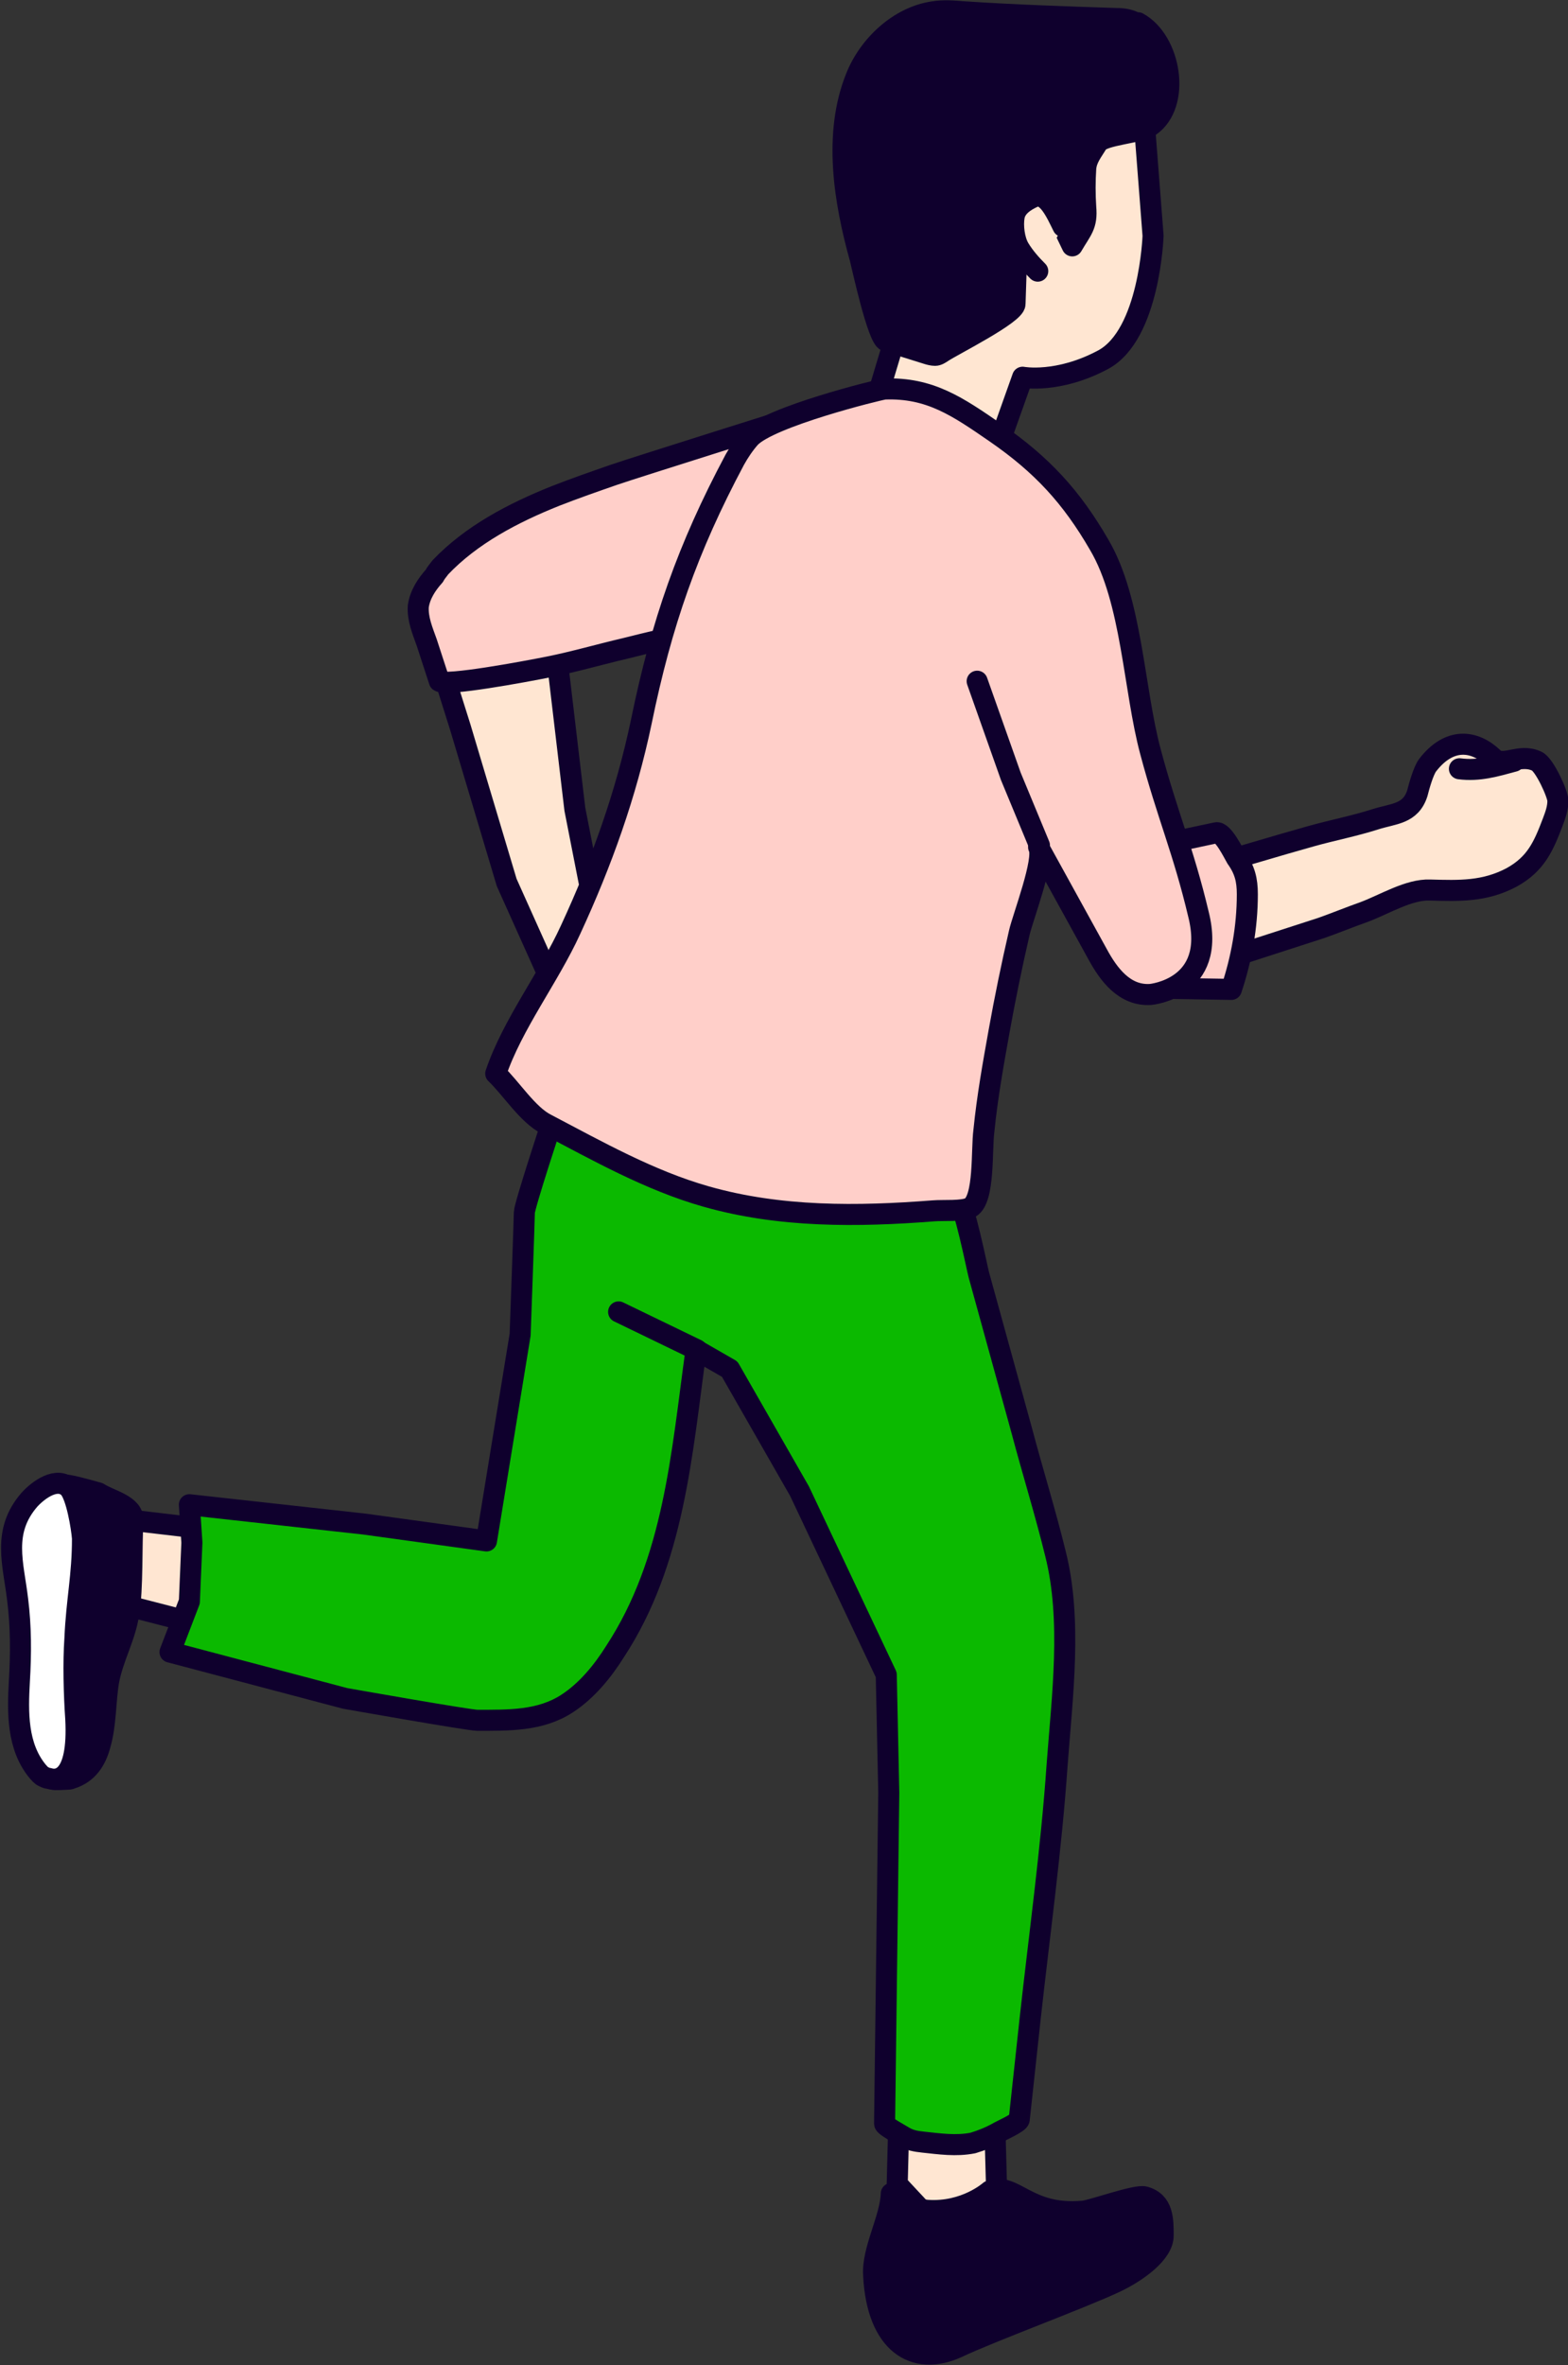
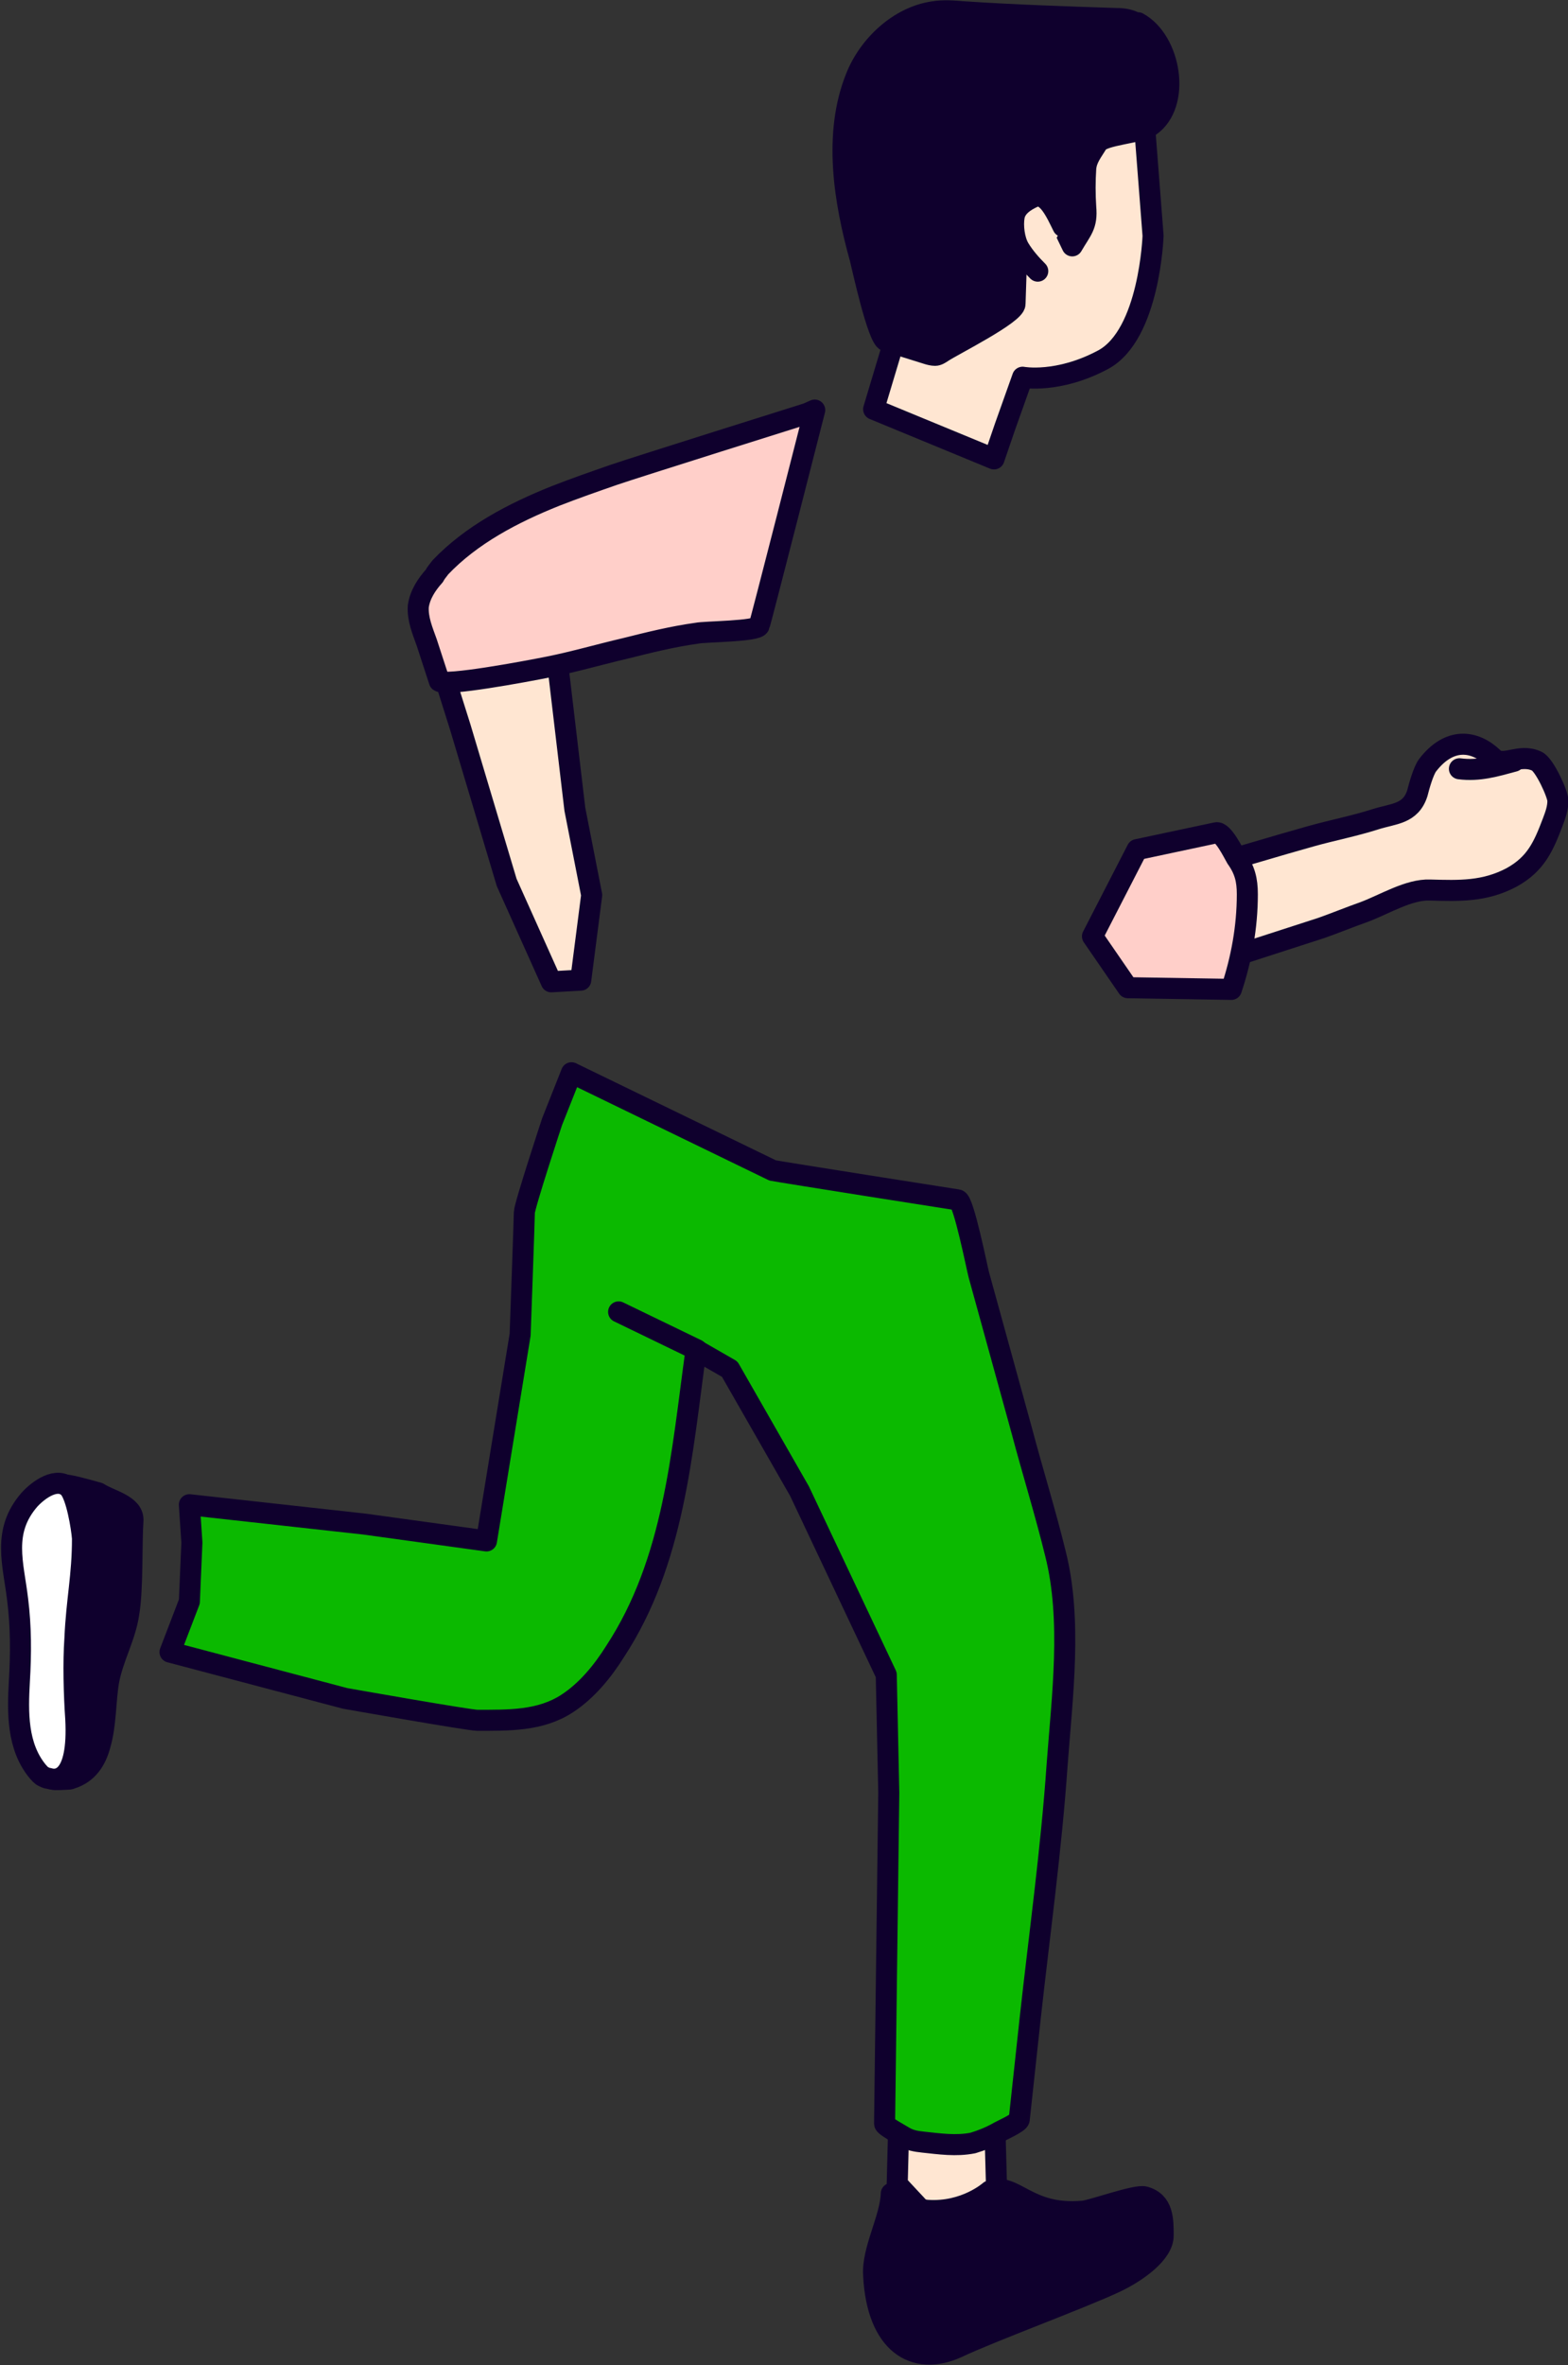
<svg xmlns="http://www.w3.org/2000/svg" version="1.1" id="Layer_1" x="0px" y="0px" viewBox="0 0 186.3 280.9" style="enable-background:new 0 0 186.3 280.9;" xml:space="preserve">
  <rect x="0" y="0" width="186.3" height="280.9" fill="#333333" stroke="none" />
  <style type="text/css">
	.st0{fill:#FFE6D2;stroke:#0F002D;stroke-width:2.5;stroke-linecap:round;stroke-linejoin:round;stroke-miterlimit:10;}
	.st1{fill:none;stroke:#0F002D;stroke-width:2.5;stroke-linecap:round;stroke-linejoin:round;stroke-miterlimit:10;}
	.st2{fill:#0F002D;stroke:#0F002D;stroke-width:2.5;stroke-linecap:round;stroke-linejoin:round;stroke-miterlimit:10;}
	.st3{fill:#FFFFFF;stroke:#0F002D;stroke-width:2.5;stroke-linecap:round;stroke-linejoin:round;stroke-miterlimit:10;}
	.st4{fill:#0BB900;stroke:#0F002D;stroke-width:2.5;stroke-linecap:round;stroke-linejoin:round;stroke-miterlimit:10;}
	.st5{fill:#FFCFC9;stroke:#0F002D;stroke-width:2.5;stroke-linecap:round;stroke-linejoin:round;stroke-miterlimit:10;}
</style>
  <g>
    <path class="st0" d="M143,103c4.3-1.2,8.5-2.5,12.8-3.7c2.5-0.7,5.1-1.2,7.6-2c2.2-0.7,4.2-0.6,5-3.1c0.2-0.8,0.7-2.6,1.2-3.3   c2.6-3.4,5.6-3,7.8-0.9c1.2,1.2,3.1-0.6,5.2,0.4c0.9,0.4,2.5,3.9,2.5,4.7c0,0.9-0.3,1.7-0.6,2.5c-1.1,2.9-2,5-4.9,6.6   c-3.2,1.7-6.2,1.6-9.7,1.5c-2.5-0.1-5.4,1.7-7.8,2.6c-1.7,0.6-3.4,1.3-5.1,1.9l-13.6,4.4L143,103z" />
    <path class="st1" d="M179.9,90.4c-2.2,0.6-4.2,1.2-6.5,0.9" />
    <path class="st0" d="M118.1,248.7l0.3,11c0,0-3.3,3.5-4,3.5c-0.8,0-5-0.8-5-0.8l-2.8-3l0.3-11.8L118.1,248.7z" />
    <path class="st2" d="M117.6,260.2c3-1.1,4.4,3,11.1,2.4c1.1-0.1,6.3-2,7.3-1.7c2.2,0.6,2.2,2.7,2.2,4.6c0,2.1-3.1,4.3-5.6,5.5   c-4,1.9-14.9,5.9-18.9,7.8c-5.1,2.3-9.5-0.5-9.9-8.6c-0.2-3,2-6.7,2.1-9.7c0,0,1.4,1.8,4.3,2C114.7,262.8,117.6,260.2,117.6,260.2z   " />
-     <polygon class="st0" points="26,193.5 15.5,190.8 12.2,190.8 12.7,180.2 28,182  " />
    <path class="st2" d="M11.7,177.3C11.7,177.3,11.7,177.3,11.7,177.3c1.4,0.9,4.1,1.4,4.1,3.2c-0.2,3,0,8.2-0.5,11.1   c-0.4,2.8-1.9,5.3-2.4,8.1c-0.4,2.4-0.3,5.1-1,7.5c-0.5,1.9-1.5,3.4-3.4,4c-0.2,0.1-0.4,0.1-0.5,0.1c-0.1,0-1.6,0.1-1.7,0   c0-0.2-0.4-0.7-0.5-0.8c-0.4-0.4-1.1-1.9-1.2-2.4c-0.1-0.8-0.2-1.6-0.3-2.4c-0.3-2.2-0.6-4.4-0.8-6.6c-0.1-0.8-0.1-1.6-0.3-2.3   l0.3-6c-0.4-2.3-0.8-4.6-1.1-6.9c0-0.2-0.1-0.5,0-0.7c0-0.3,0.2-0.6,0.4-0.9c0.8-1.5,0.9-3.6,2.1-4.8   C6.3,175.7,7.7,176.2,11.7,177.3z" />
    <path class="st3" d="M9,204.1c-0.2-2.8-0.3-6.7-0.1-9.5c0.2-4.6,0.9-7.4,0.9-11.9c-0.1-1.3-0.7-5-1.6-6c-1.4-1.4-3.6,0.2-4.7,1.4   c-3.3,3.8-1.9,7.6-1.4,11.9c0.4,3.2,0.4,6.4,0.2,9.7c-0.2,3.6-0.3,7.7,2.2,10.7c0.2,0.2,0.4,0.5,0.7,0.6c0.2,0.1,0.4,0.2,0.6,0.2   C6.7,211.5,9.4,211.6,9,204.1z" />
    <path class="st4" d="M91.8,139c1,0.2,21.3,3.4,22,3.5c0.7,0.1,2.3,8.2,2.5,8.9c1.7,6.2,3.4,12.3,5.1,18.5c1.3,4.9,2.8,9.7,4,14.6   c2,7.9,0.8,17,0.2,25.1c-0.7,10.1-2.1,20.1-3.2,30.1c0,0-1.3,12-1.3,12c0,0.4-2.3,1.4-2.6,1.6c-0.9,0.5-1.9,0.9-2.9,1.2   c-2,0.4-4,0.1-5.9-0.1c-0.9-0.1-1.6-0.2-2.4-0.7c-0.3-0.2-2.2-1.2-2.2-1.5c0,0,0.5-39.3,0.5-39.3l-0.3-14L95,177.1l-8.3-14.5   l-4-2.3c-1.7,12.3-2.6,25.1-9.6,35.8c-1.5,2.4-3.4,4.7-5.7,6.2c-3.2,2.1-7,2-10.7,2c-1,0-15.7-2.6-15.7-2.6l-20.8-5.5l2.3-6l0.3-7   l-0.3-4.5l20.8,2.3l14.5,2l4-24.5c0,0,0.5-13.8,0.5-14.5c0-0.8,3.3-10.8,3.3-10.8l2.3-5.8L91.8,139z" />
    <line class="st1" x1="73.5" y1="155.8" x2="82.8" y2="160.3" />
    <path class="st5" d="M135.1,100.9c0,0,9.4-2,9.4-2c0.8-0.2,2.1,2.5,2.4,3c1,1.4,1.3,2.6,1.3,4.3c0,3.9-0.7,7.7-1.9,11.3l-12.3-0.2   l-4.2-6.1L135.1,100.9z" />
    <polygon class="st0" points="65.5,72.4 68.3,96.1 70.3,106.3 69,116.4 65.5,116.6 60.2,104.8 54.7,86.4 53,81 53.2,73.7  " />
    <path class="st5" d="M52.3,67.4C56,63.5,61,60.9,66,58.9c2.3-0.9,4.6-1.7,6.9-2.5c2.3-0.8,23-7.3,23-7.3l0.9-0.4   c0,0-6.5,25.5-6.6,25.6C90,75,83.7,75,82.8,75.2c-2.9,0.4-5.7,1.1-8.5,1.8c-3,0.7-6.1,1.6-9.1,2.2c-3,0.6-12.2,2.3-13,1.7   c-0.5-1.5-1-3.1-1.5-4.6c-0.5-1.4-1.1-2.8-1-4.3c0.2-1.4,1-2.6,1.9-3.6C51.8,68,52.1,67.7,52.3,67.4z" />
    <path class="st0" d="M129.9,10.8l5.9,1.7L137,28c0,0-0.4,11.7-5.9,14.7c-5.4,2.9-9.6,2.1-9.6,2.1l-2.1,5.9l-1.3,3.8l-14.3-5.9l3-10   c0,0,2.1-28,3.3-28.4c1.3-0.4,13-1.3,13-1.3L129.9,10.8z" />
    <path class="st2" d="M135.2,2.7c3.9,2.1,5.2,9.7,1.4,12.3c-1.1,0.8-5.6,1-6.2,2c-0.6,1-1.3,1.8-1.4,3c-0.1,1.5-0.1,3.1,0,4.6   c0.2,2.2-0.5,2.7-1.6,4.6l-2.6-5.4l-2.4,1.3l-1.5,1.8c0,0-0.3,9.1-0.3,9.2c0,1.2-7.4,4.9-8.6,5.7c-0.3,0.2-0.6,0.4-0.9,0.4   c-0.3,0-0.7-0.1-1-0.2c-1.6-0.5-3.2-1-4.8-1.5c-1-0.3-2.8-8.6-3.1-9.8c-1.9-6.8-3.2-14.8-0.5-21.5c1.5-3.8,5.1-7.2,9.2-7.8   c1.2-0.2,2.4-0.1,3.6,0c6,0.4,12,0.6,18.1,0.8c0.8,0,1.6,0.1,2.3,0.5C135.1,2.7,135.2,2.7,135.2,2.7z" />
-     <path class="st5" d="M105.1,46.2c5.4-0.2,8.7,2.1,13.2,5.2c5.5,3.8,9,7.6,12.3,13.3c3.9,6.6,4.1,17.2,6.1,24.6   c2,7.5,3.9,11.7,5.7,19.3c2.2,8.8-5.7,9.5-5.7,9.5c-3.1,0.2-5-2.4-6.3-4.8l-7-12.7c0.8,1.4-1.9,8.4-2.3,10.2   c-0.9,3.9-1.7,7.8-2.4,11.7c-0.7,3.9-1.4,7.8-1.8,11.8c-0.3,2.2,0.1,8.1-1.6,9.1c-0.9,0.5-3.3,0.3-4.4,0.4c-9,0.7-18.2,0.8-27-1.7   c-6.7-1.9-12.9-5.4-19-8.6c-2.2-1.1-4.2-4.3-6-6c2-5.9,6.3-11.4,8.9-17.1c3.7-8,6.6-16.1,8.4-24.7c2.4-11.7,5.5-20.6,11.1-31.1   c0.5-0.9,1.1-1.8,1.8-2.6C91.4,49.5,104.3,46.3,105.1,46.2z" />
-     <polyline class="st3" points="116.1,80.9 120.1,92.2 123.5,100.4  " />
    <path class="st0" d="M123.3,32.2c-0.8-0.8-1.6-1.7-2.2-2.7c-0.6-1-0.8-2.7-0.6-3.8c0.2-1.1,1.2-1.8,2.3-2.3   c1.6-0.7,2.7,1.9,3.5,3.5" />
  </g>
</svg>